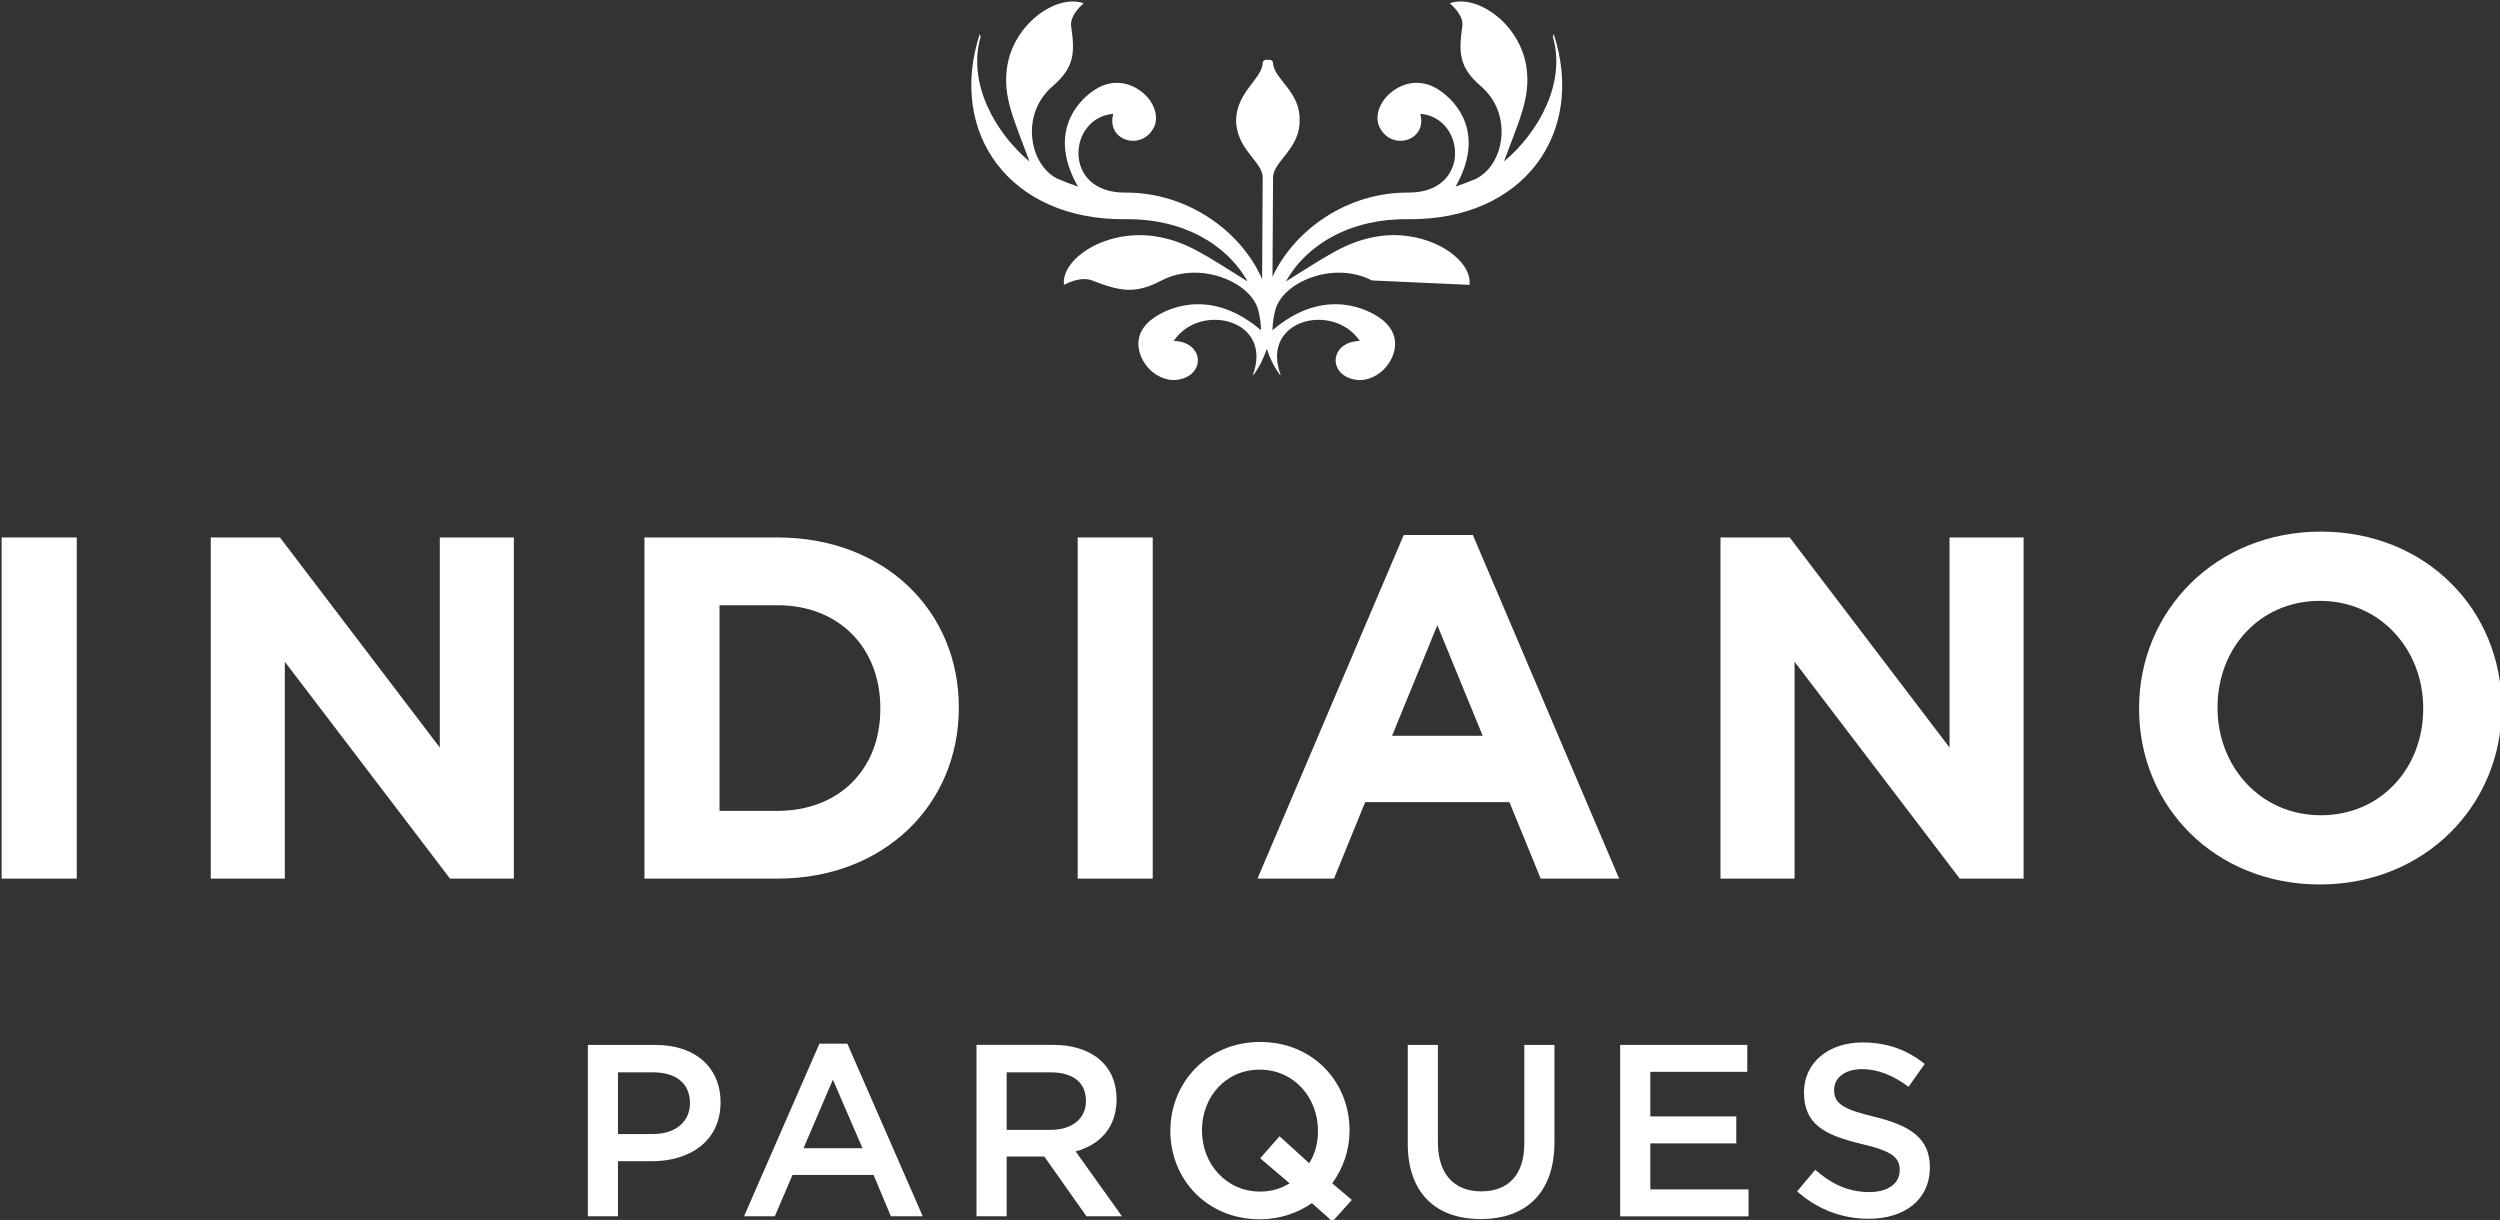
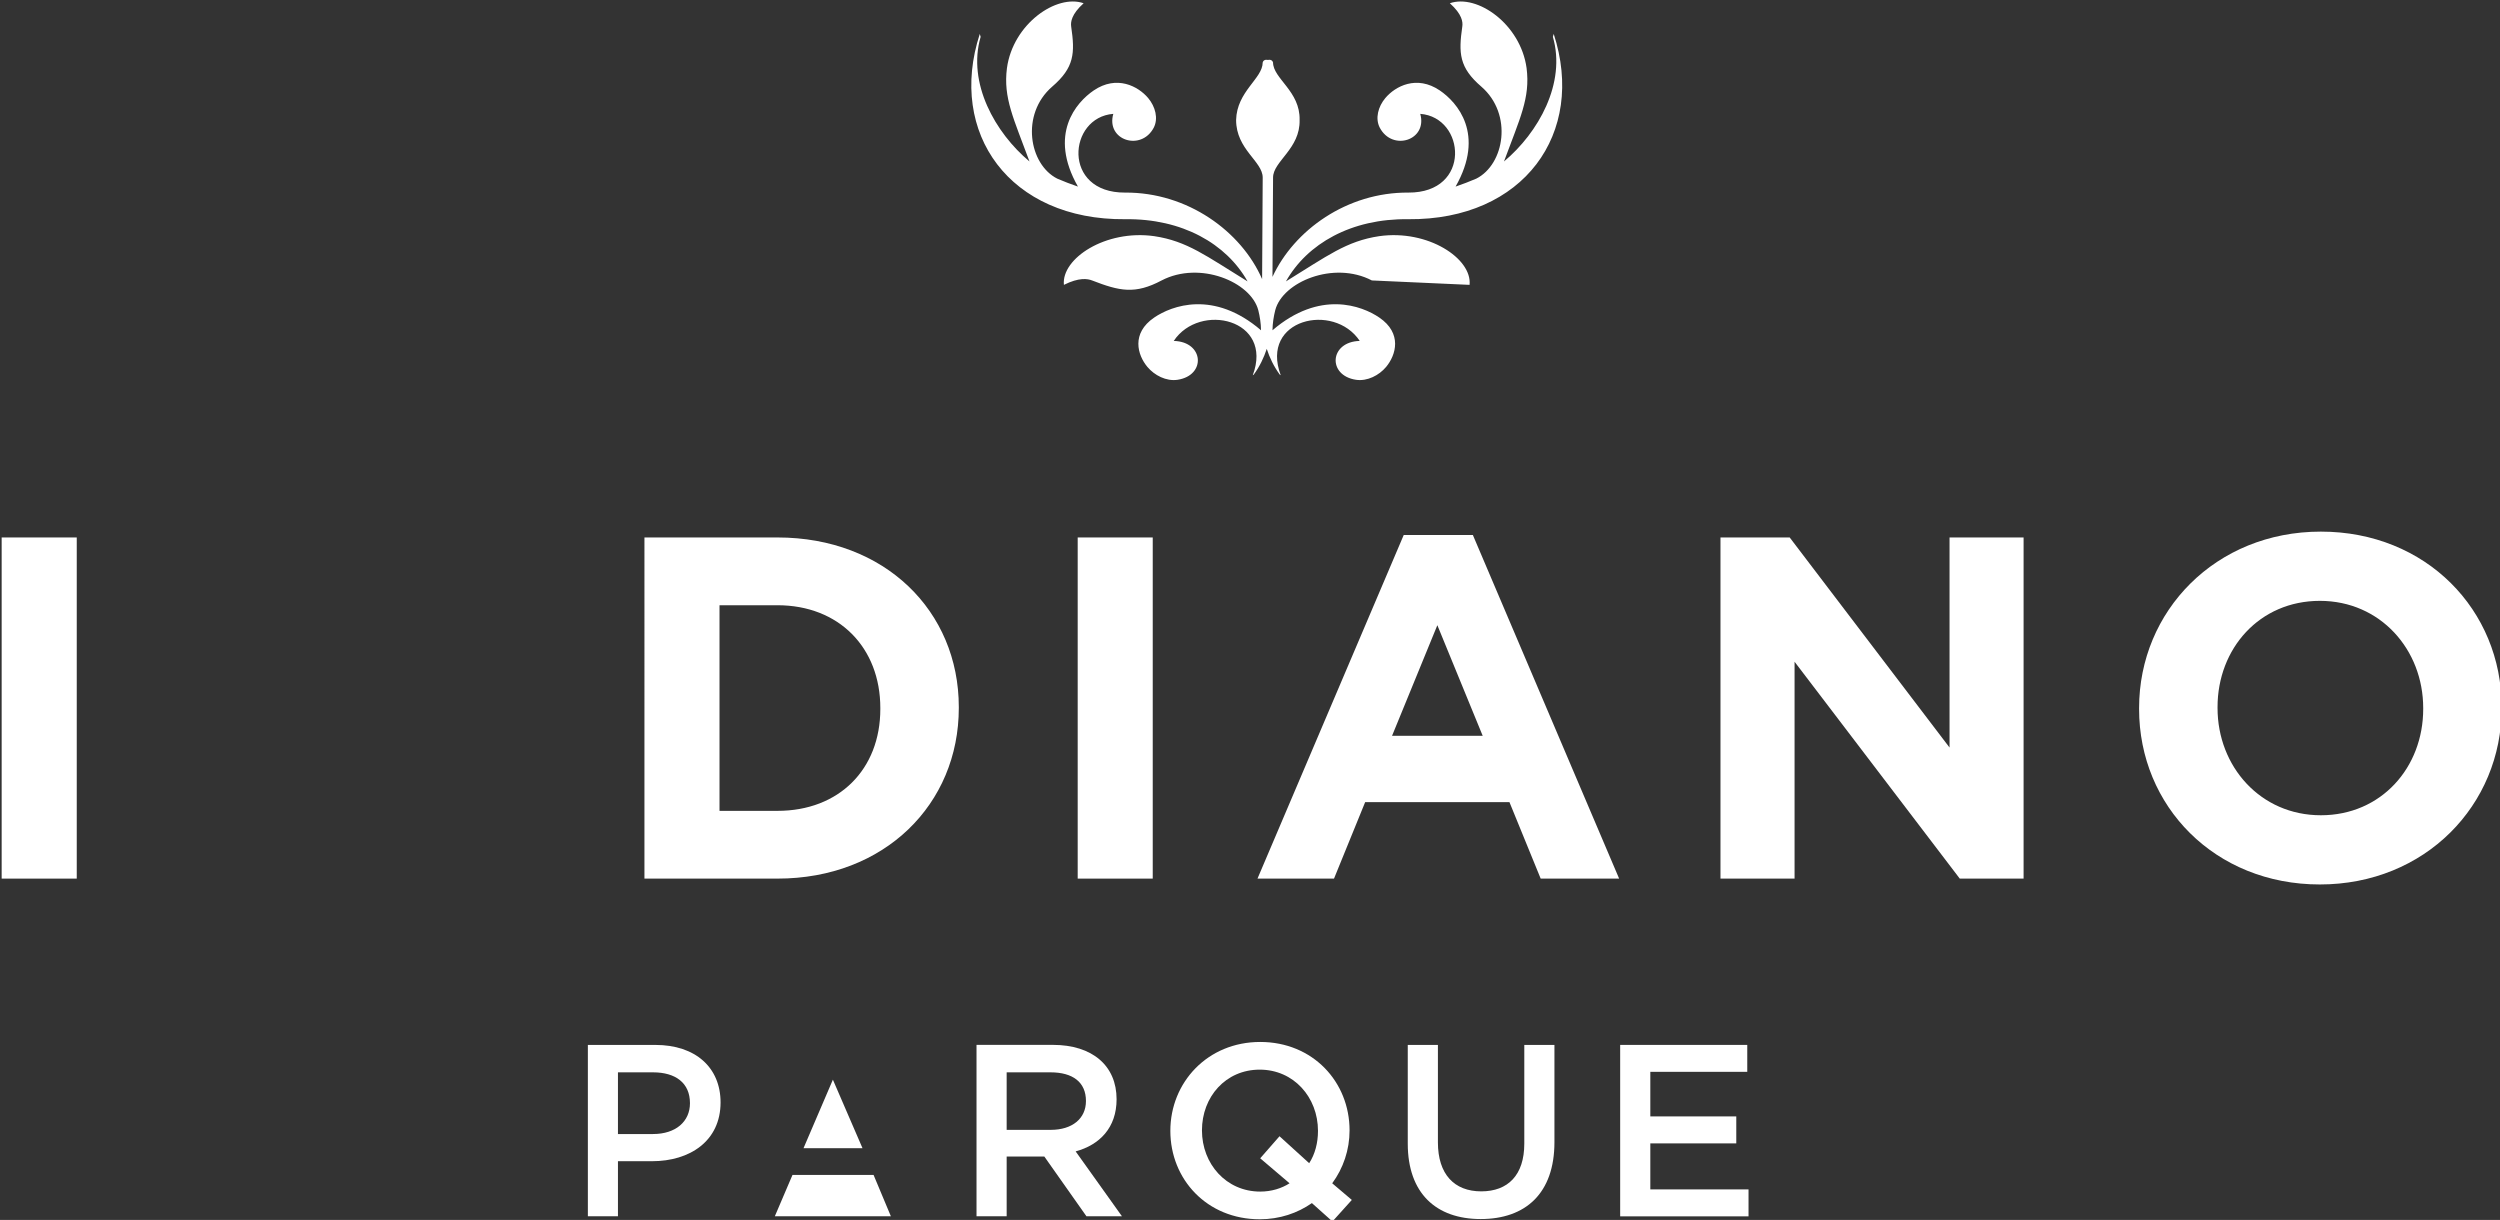
<svg xmlns="http://www.w3.org/2000/svg" version="1.1" id="Layer_1" x="0px" y="0px" width="1200px" height="585.582px" viewBox="0 0 1200 585.582" enable-background="new 0 0 1200 585.582" xml:space="preserve">
  <rect x="0" y="0" width="1200" height="585.582" fill="#333333" stroke="none" />
  <g>
    <path fill="#FFFFFF" d="M313.436,514.721h-16.818v29.615h16.818c10.934,0,17.746-5.998,17.746-14.808   C331.182,519.778,324.255,514.721,313.436,514.721 M312.979,557.382h-16.361v26.441h-14.444v-82.256h32.446   c19.152,0,31.25,10.8,31.25,27.599C345.869,547.752,331.074,557.382,312.979,557.382" />
-     <path fill="#FFFFFF" d="M399.786,518.245l-14.101,32.896h28.324L399.786,518.245z M442.918,583.823h-15.292l-8.312-19.851h-38.922   l-8.479,19.851h-14.781l36.192-82.86h13.402L442.918,583.823z" />
+     <path fill="#FFFFFF" d="M399.786,518.245l-14.101,32.896h28.324L399.786,518.245z M442.918,583.823h-15.292l-8.312-19.851h-38.922   l-8.479,19.851h-14.781h13.402L442.918,583.823z" />
    <path fill="#FFFFFF" d="M504.233,514.721h-21.035v27.611h21.143c10.342,0,16.919-5.406,16.919-13.853   C521.26,519.428,514.912,514.721,504.233,514.721 M521.502,583.823l-20.214-28.674h-18.089v28.674h-14.471v-82.282h36.676   c18.923,0,30.557,10.006,30.557,26.092c0,13.664-8.11,21.881-19.649,25.042l22.231,31.148H521.502z" />
    <path fill="#FFFFFF" d="M604.9,555.983l9.267-10.585l14.242,12.938c2.825-4.371,4.224-9.765,4.224-15.521   c0-16.099-11.62-29.387-27.975-29.387c-16.327,0-27.719,13.046-27.719,29.158c0,16.085,11.634,29.373,27.961,29.373   c5.406,0,10.235-1.52,14.095-3.98L604.9,555.983z M648.879,575.969l-9.307,10.329l-9.858-8.81   c-6.953,4.828-15.399,7.761-25.056,7.761c-25.284,0-42.89-19.151-42.89-42.433c0-23.28,17.86-42.674,43.132-42.674   c25.284,0,42.89,19.165,42.89,42.445c0,9.388-3.04,18.21-8.325,25.393L648.879,575.969z" />
    <path fill="#FFFFFF" d="M746.131,548.236c0,24.559-13.853,36.904-35.398,36.904c-21.371,0-35.009-12.346-35.009-36.205v-47.381   h14.472v46.789c0,15.279,7.841,23.51,20.793,23.51c12.804,0,20.671-7.76,20.671-22.918v-47.381h14.472V548.236z" />
    <polygon fill="#FFFFFF" points="838.688,514.479 792.154,514.479 792.154,535.877 833.416,535.877 833.416,548.828    792.154,548.828 792.154,570.912 839.293,570.912 839.293,583.85 777.683,583.85 777.683,501.555 838.688,501.555  " />
-     <path fill="#FFFFFF" d="M899.882,536.105c17.417,4.25,26.455,10.463,26.455,24.235c0,15.521-12.118,24.666-29.387,24.666   c-12.589,0-24.438-4.345-34.322-13.153l8.675-10.343c7.908,6.819,15.775,10.692,25.997,10.692c8.917,0,14.565-4.115,14.565-10.464   c0-5.998-3.281-9.172-18.546-12.696c-17.524-4.223-27.41-9.387-27.41-24.679c0-14.351,11.755-23.979,28.096-23.979   c11.997,0,21.519,3.631,29.857,10.328l-7.761,10.948c-7.396-5.515-14.794-8.474-22.325-8.474c-8.46,0-13.409,4.357-13.409,9.872   C880.367,529.528,884.12,532.354,899.882,536.105" />
    <rect x="0.795" y="257.982" fill="#FFFFFF" width="36.044" height="163.751" />
-     <polygon fill="#FFFFFF" points="216.009,421.733 136.713,317.637 136.713,421.733 101.167,421.733 101.167,257.982    134.366,257.982 211.107,358.817 211.107,257.982 246.653,257.982 246.653,421.733  " />
    <path fill="#FFFFFF" d="M422.556,339.854c0-28.997-19.884-49.339-49.358-49.339h-27.833v98.697h27.833   c29.474,0,49.358-19.864,49.358-48.888V339.854z M373.197,421.733h-63.864V257.982h63.864c51.483,0,87.03,35.324,87.03,81.414   v0.458C460.227,385.932,424.681,421.733,373.197,421.733" />
    <rect x="517.292" y="257.982" fill="#FFFFFF" width="36.018" height="163.751" />
    <path fill="#FFFFFF" d="M689.927,300.099l-21.748,53.098h43.522L689.927,300.099z M739.527,421.733l-14.996-36.717h-69.25   l-14.956,36.717h-36.729l70.191-164.921h33.193l70.204,164.921H739.527z" />
    <polygon fill="#FFFFFF" points="940.688,421.733 861.391,317.637 861.391,421.733 825.831,421.733 825.831,257.982    859.051,257.982 935.778,358.817 935.778,257.982 971.324,257.982 971.324,421.733  " />
    <path fill="#FFFFFF" d="M1163.138,339.854c0-28.056-20.578-51.443-49.602-51.443c-28.996,0-49.116,22.903-49.116,50.985v0.458   c0,28.082,20.604,51.47,49.587,51.47c29.023,0,49.131-22.931,49.131-50.986V339.854z M1113.536,424.544   c-50.515,0-86.774-37.671-86.774-84.206v-0.483c0-46.541,36.717-84.677,87.245-84.677c50.543,0,86.788,37.665,86.788,84.219v0.458   C1200.795,386.416,1164.065,424.544,1113.536,424.544" />
    <path fill="#FFFFFF" d="M705.393,136.73c1.292-12.588-19.944-26.676-43.333-23.375c-15.816,2.36-25.029,9.549-44.813,21.72   c10.154-18.069,31.363-30.24,58.746-29.857c55.356,0.498,85.309-41.249,69.788-88.94l-0.403,1.419   c6.455,22.198-6.98,46.043-23.47,59.815c7.546-20.497,12.696-30.456,10.854-44.819C729.87,11.519,709.011-3.014,695.925,1.56   c5.918,5.285,6.294,9.071,5.984,11.115c-1.842,12.831-1.573,19.73,9.187,28.957c15.184,13.241,11.042,37.294-2.475,44.113   c-3.229,1.352-6.482,2.663-9.939,3.82c14.323-25.164,0.808-40.436-7.559-46.138c-11.122-7.552-21.411-2.038-26.186,3.665   c-3.43,4.088-4.949,9.764-2.636,14.209c6.039,11.472,23.012,6.045,19.421-6.65c21.72,1.654,24.72,37.953-5.703,37.792   c-29.44-0.222-54.899,18.049-65.229,40.462l0.282-47.671c-0.013-7.807,13.1-13.825,12.736-27.638   c0.363-13.813-12.749-19.858-12.749-27.639v0.067c-0.256-1.022-1.184-1.54-2.475-1.264c-1.318-0.276-2.246,0.242-2.488,1.25v-0.054   c0,7.781-12.414,13.826-12.764,27.639c0,14.175,12.764,19.831,12.764,27.638l-0.282,48.74   c-9.993-22.917-35.815-41.753-65.794-41.531c-30.369,0.161-27.369-36.138-5.636-37.792c-3.617,12.696,13.369,18.123,19.407,6.65   c2.3-4.445,0.767-10.121-2.649-14.209c-4.787-5.703-15.09-11.217-26.172-3.665c-8.365,5.702-21.882,20.974-7.559,46.138   c-3.456-1.157-6.711-2.468-9.925-3.82c-13.543-6.819-17.699-30.873-2.488-44.113c10.746-9.226,11.028-16.125,9.159-28.957   c-0.283-2.044,0.094-5.83,5.985-11.115c-13.046-4.573-33.933,9.959-36.811,31.135c-1.856,14.364,3.295,24.323,10.827,44.819   c-16.476-13.772-29.911-37.617-23.456-59.815l-0.403-1.419c-15.507,47.691,14.431,89.438,69.774,88.94   c27.396-0.383,48.592,11.788,58.76,29.857c-19.798-12.171-28.997-19.36-44.813-21.72c-23.389-3.302-44.625,10.787-43.347,23.375   c7.263-3.651,11.378-2.945,13.516-2.118c13.194,5.118,20.618,6.785,33.381,0c18.318-9.549,42.85,0.673,46.4,14.263   c0.739,3.019,1.277,6.187,1.317,9.657c-22.675-19.461-42.902-11.815-51.268-6.113c-11.109,7.559-8.07,17.955-3.282,23.685   c3.416,4.088,9.052,6.986,14.432,6.2c13.893-2.078,12.763-18.305-1.775-18.661c12.413-18.701,48.026-10.551,37.939,16.469   l0.471-0.303c2.879-3.954,4.842-8.11,6.241-12.353c1.371,4.243,3.362,8.399,6.24,12.353l0.457,0.303   c-10.073-27.02,25.514-35.17,37.927-16.469c-14.512,0.356-15.654,16.583-1.762,18.661c5.38,0.786,11.028-2.112,14.444-6.2   c4.761-5.729,7.801-16.126-3.295-23.685c-8.365-5.702-28.593-13.348-51.269,6.113c0.054-3.47,0.578-6.638,1.332-9.657   c3.537-13.59,28.068-23.812,46.372-14.263" />
  </g>
</svg>